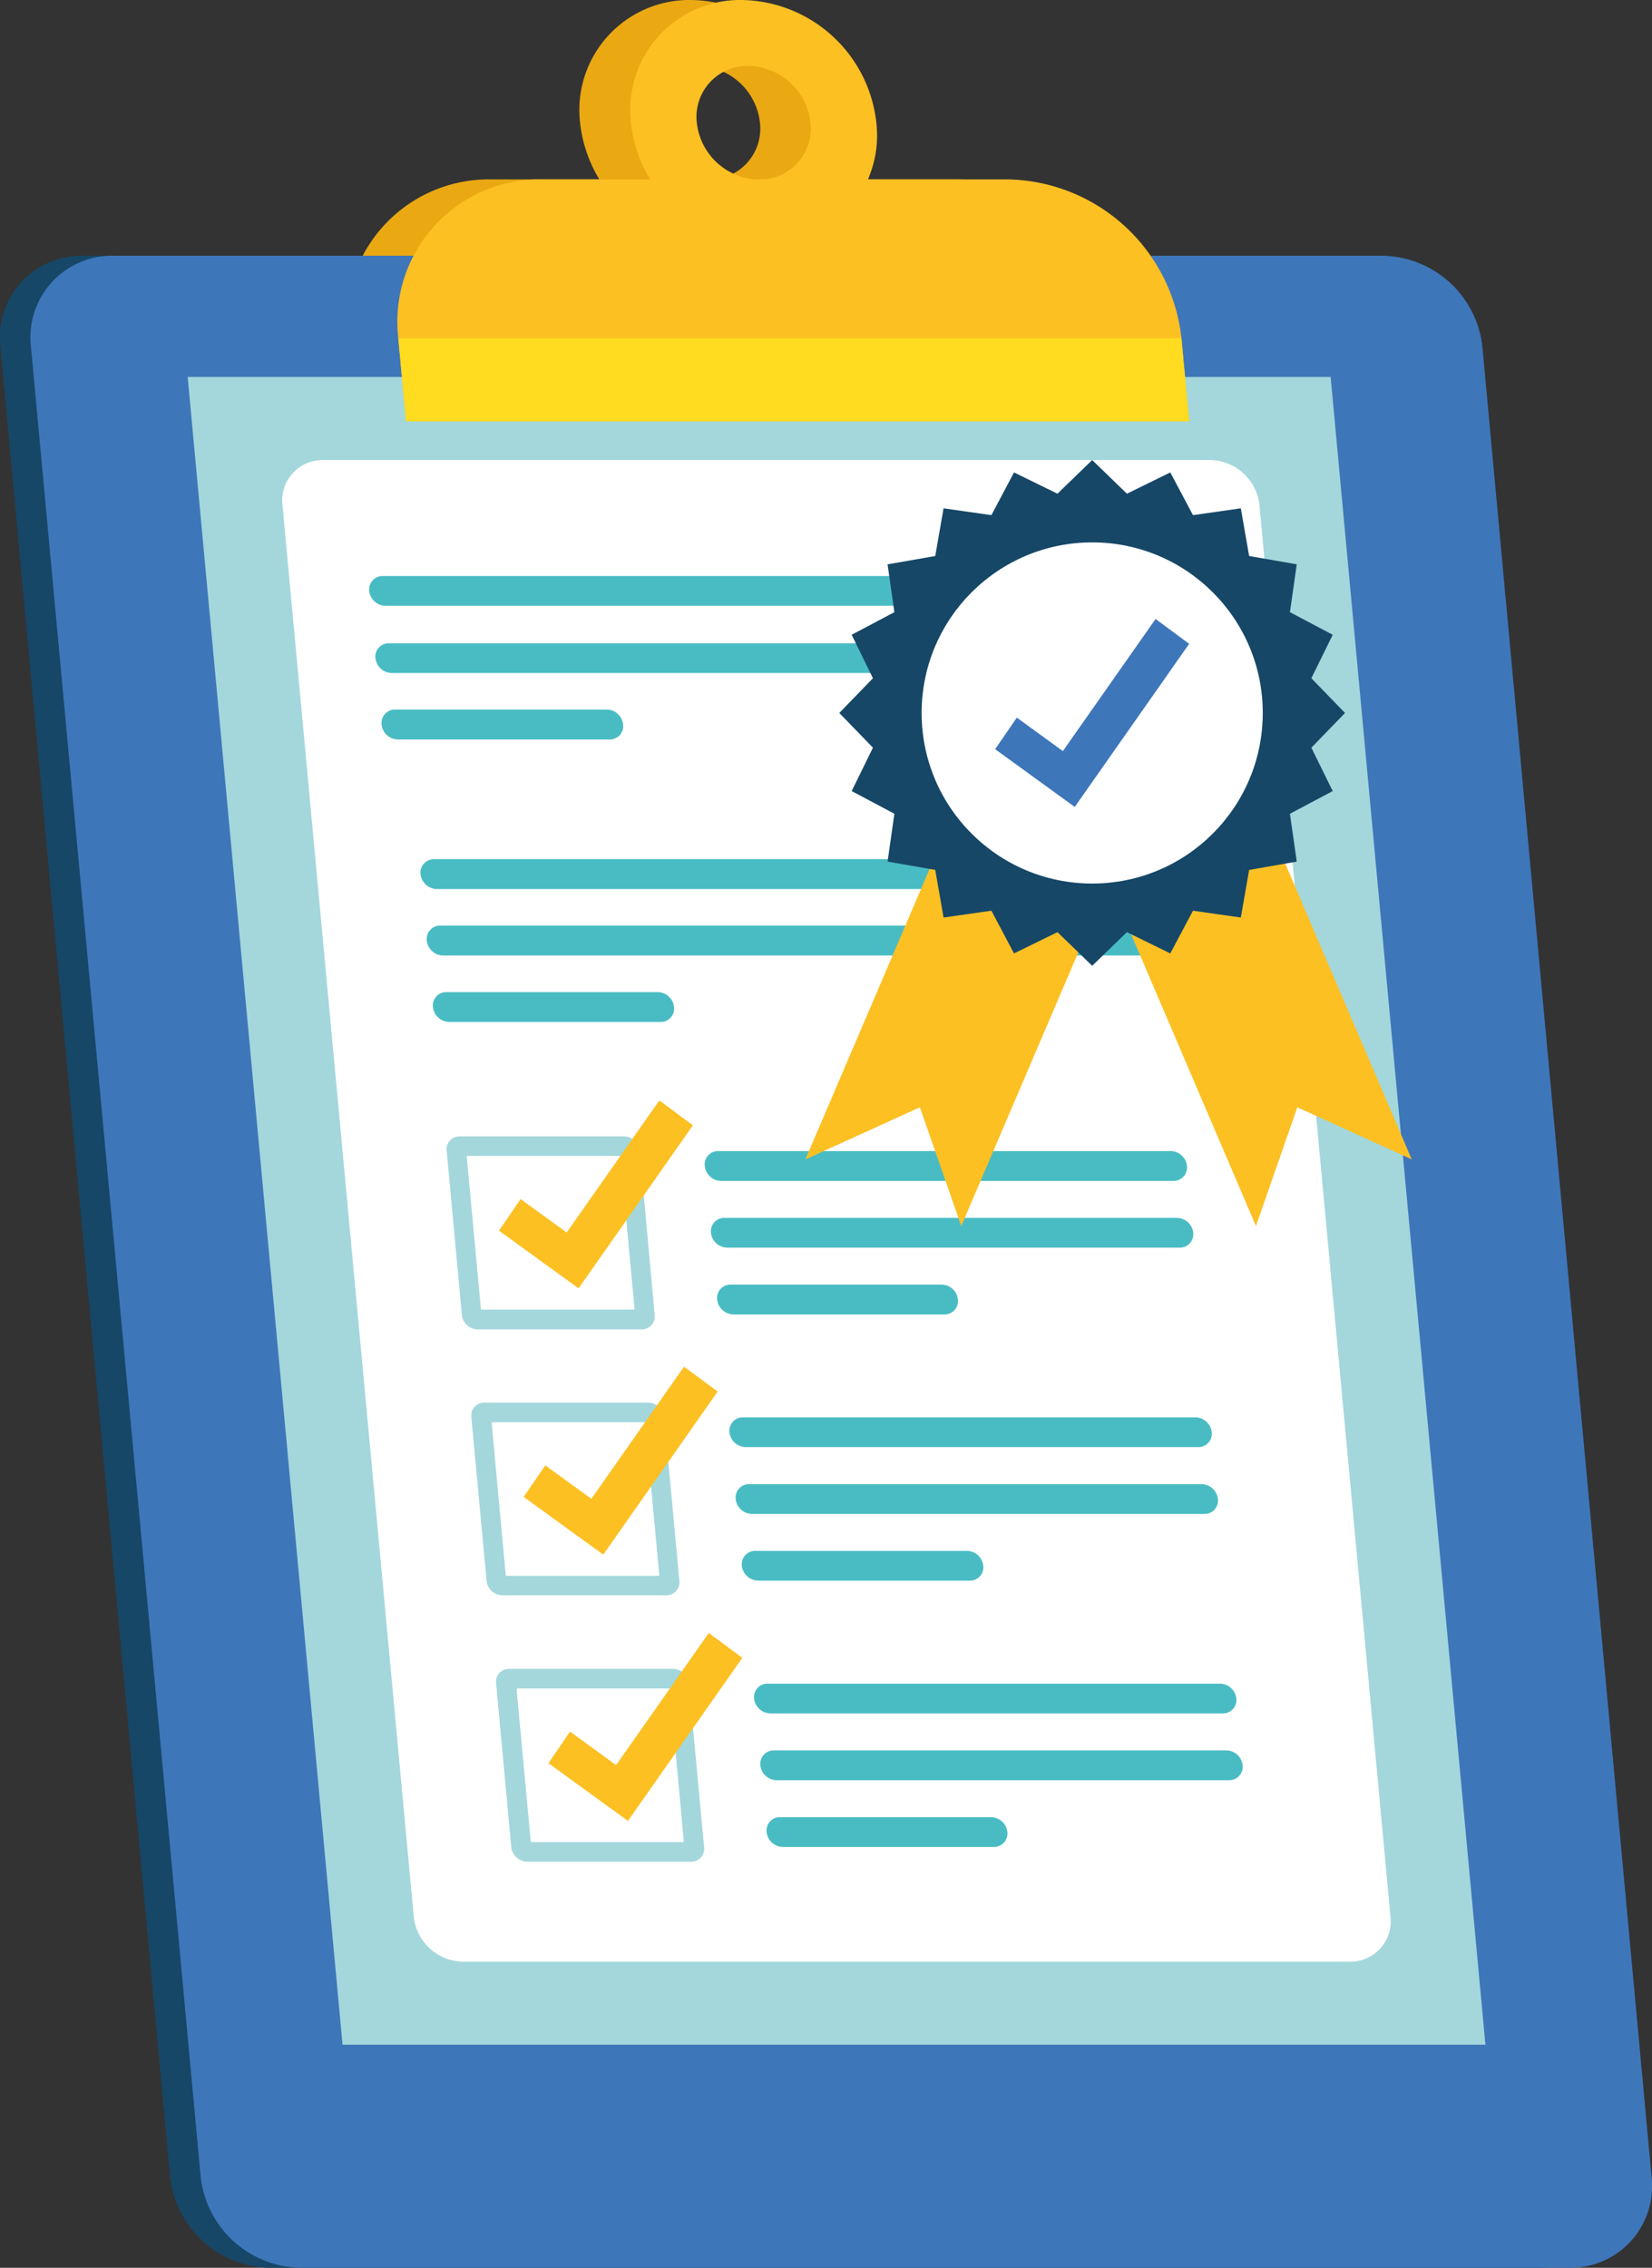
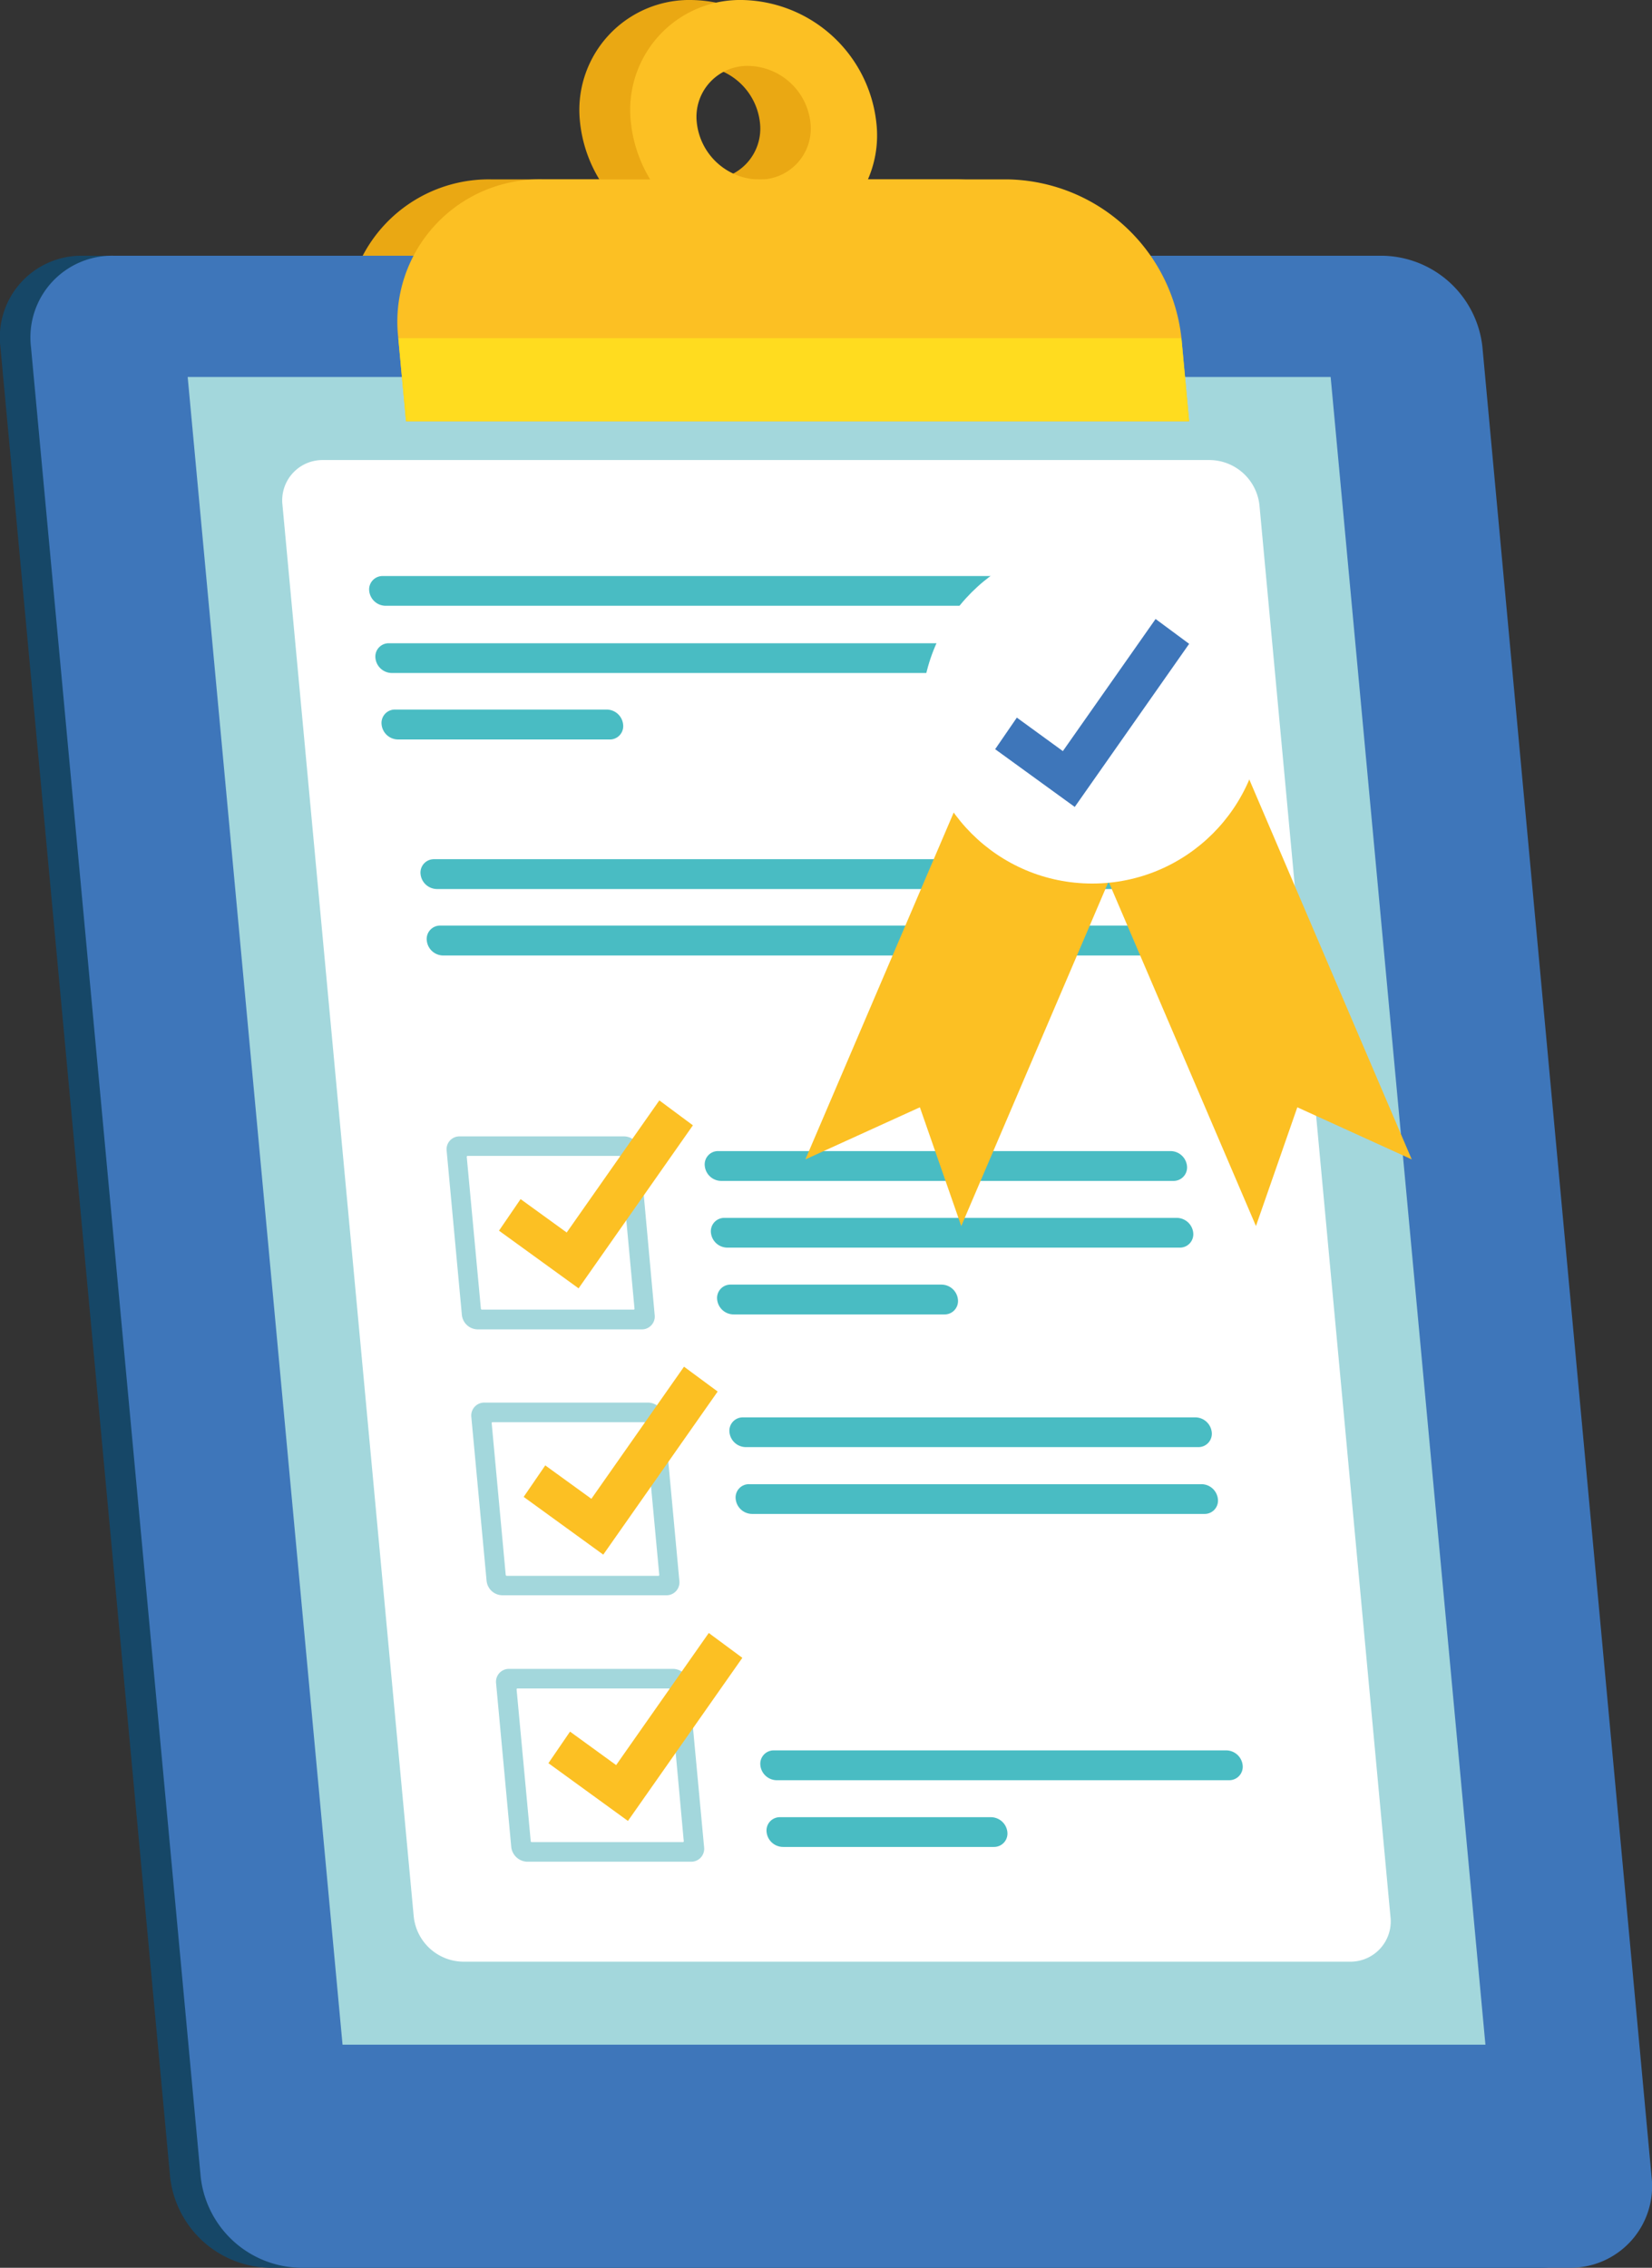
<svg xmlns="http://www.w3.org/2000/svg" viewBox="0 0 198.84 272.94">
  <rect x="0" y="0" width="198.84" height="272.94" fill="#333333" stroke="none" />
  <defs>
    <style>.cls-1{fill:#eaa813;}.cls-2{fill:#164767;}.cls-3{fill:#3e76ba;}.cls-4{fill:#a3d7dc;}.cls-5{fill:#fff;}.cls-6{fill:#fcc023;}.cls-7{fill:#ffdc1f;}.cls-8{fill:#49bcc3;}</style>
  </defs>
  <g id="Capa_2" data-name="Capa 2">
    <g id="Capa_1-2" data-name="Capa 1">
      <path class="cls-1" d="M137,50.7H42.75l-.93-10A17.13,17.13,0,0,1,59.16,21.59h56A21.43,21.43,0,0,1,136.09,40.7Z" />
      <path class="cls-1" d="M83.22,0a13.24,13.24,0,0,0-13.4,14.77A16.56,16.56,0,0,0,86,29.54a13.23,13.23,0,0,0,13.4-14.77A16.55,16.55,0,0,0,83.22,0Zm2,21.61a7.68,7.68,0,0,1-7.48-6.84A6.14,6.14,0,0,1,84,7.93a7.67,7.67,0,0,1,7.47,6.84A6.13,6.13,0,0,1,85.23,21.61Z" />
      <path class="cls-2" d="M185.17,272.94H32.47a12.28,12.28,0,0,1-12-11L.05,41.78a9.82,9.82,0,0,1,9.94-11h152.7a12.28,12.28,0,0,1,12,11L195.11,262A9.83,9.83,0,0,1,185.17,272.94Z" />
      <path class="cls-3" d="M188.85,272.94H36.15a12.29,12.29,0,0,1-12-11L3.73,41.78a9.83,9.83,0,0,1,10-11h152.7a12.3,12.3,0,0,1,12,11L198.79,262A9.82,9.82,0,0,1,188.85,272.94Z" />
      <polygon class="cls-4" points="178.79 246.09 41.23 246.09 22.59 45.37 160.16 45.37 178.79 246.09" />
      <path class="cls-5" d="M49.8,230.68,34,60.79a4.85,4.85,0,0,1,4.91-5.42H145.67a6.08,6.08,0,0,1,5.92,5.42l15.77,169.89a4.85,4.85,0,0,1-4.91,5.42H55.72A6.06,6.06,0,0,1,49.8,230.68Z" />
      <path class="cls-6" d="M143.13,50.7H48.87l-.93-10A17.13,17.13,0,0,1,65.28,21.59h56A21.42,21.42,0,0,1,142.2,40.7Z" />
      <path class="cls-6" d="M89.34,0a13.23,13.23,0,0,0-13.4,14.77A16.55,16.55,0,0,0,92.08,29.54a13.24,13.24,0,0,0,13.4-14.77A16.56,16.56,0,0,0,89.34,0Zm2,21.61a7.67,7.67,0,0,1-7.47-6.84,6.13,6.13,0,0,1,6.2-6.84,7.67,7.67,0,0,1,7.48,6.84A6.14,6.14,0,0,1,91.34,21.61Z" />
      <polygon class="cls-7" points="143.13 50.7 48.87 50.7 47.94 40.7 142.2 40.7 143.13 50.7" />
      <path class="cls-8" d="M138,107H52.62a2,2,0,0,1-2-1.8h0a1.61,1.61,0,0,1,1.63-1.79h85.36a2,2,0,0,1,1.95,1.79h0A1.6,1.6,0,0,1,138,107Z" />
      <path class="cls-8" d="M138.73,115H53.37a2,2,0,0,1-2-1.79h0A1.61,1.61,0,0,1,53,111.4h85.35a2,2,0,0,1,2,1.79h0A1.61,1.61,0,0,1,138.73,115Z" />
-       <path class="cls-8" d="M79.47,123H54.11a2,2,0,0,1-2-1.79h0a1.6,1.6,0,0,1,1.62-1.8H79.13a2,2,0,0,1,2,1.8h0A1.6,1.6,0,0,1,79.47,123Z" />
      <path class="cls-8" d="M131.8,72.91H46.44a2,2,0,0,1-2-1.79h0a1.61,1.61,0,0,1,1.63-1.79h85.35a2,2,0,0,1,2,1.79h0A1.6,1.6,0,0,1,131.8,72.91Z" />
      <path class="cls-8" d="M132.54,81H47.19a2,2,0,0,1-2-1.79h0a1.6,1.6,0,0,1,1.62-1.79h85.36a2,2,0,0,1,2,1.79h0A1.61,1.61,0,0,1,132.54,81Z" />
      <path class="cls-8" d="M73.29,89H47.93a2,2,0,0,1-2-1.8h0A1.61,1.61,0,0,1,47.6,85.4H73a2,2,0,0,1,2,1.79h0A1.61,1.61,0,0,1,73.29,89Z" />
      <path class="cls-8" d="M141.24,142.13H86.83a2,2,0,0,1-2-1.8h0a1.6,1.6,0,0,1,1.62-1.79h54.42a2,2,0,0,1,2,1.79h0A1.62,1.62,0,0,1,141.24,142.13Z" />
      <path class="cls-8" d="M142,150.16H87.57a2,2,0,0,1-2-1.79h0a1.61,1.61,0,0,1,1.63-1.79h54.42a2,2,0,0,1,2,1.79h0A1.61,1.61,0,0,1,142,150.16Z" />
      <path class="cls-8" d="M113.67,158.2H88.32a2,2,0,0,1-2-1.79h0a1.61,1.61,0,0,1,1.62-1.8h25.36a2,2,0,0,1,2,1.8h0A1.61,1.61,0,0,1,113.67,158.2Z" />
      <path class="cls-4" d="M75.07,136.77H55.33a1.55,1.55,0,0,0-1.57,1.73l1.83,19.74A1.94,1.94,0,0,0,57.48,160H77.23a1.55,1.55,0,0,0,1.57-1.73L77,138.5A1.93,1.93,0,0,0,75.07,136.77Zm1.3,20.73a.1.1,0,0,1-.1.12H58a.12.12,0,0,1-.12-.12l-1.7-18.26a.11.11,0,0,1,.11-.12H74.55a.13.13,0,0,1,.13.12Z" />
      <polygon class="cls-6" points="69.64 155.06 60.06 148.12 62.66 144.32 68.21 148.34 79.36 132.44 83.4 135.44 69.64 155.06" />
      <path class="cls-8" d="M144.22,174.17H89.8a2,2,0,0,1-2-1.79h0a1.61,1.61,0,0,1,1.63-1.79h54.42a2,2,0,0,1,2,1.79h0A1.61,1.61,0,0,1,144.22,174.17Z" />
      <path class="cls-8" d="M145,182.21H90.55a2,2,0,0,1-2-1.79h0a1.6,1.6,0,0,1,1.62-1.79h54.42a2,2,0,0,1,2,1.79h0A1.6,1.6,0,0,1,145,182.21Z" />
-       <path class="cls-8" d="M116.65,190.24H91.29a2,2,0,0,1-2-1.79h0A1.61,1.61,0,0,1,91,186.66h25.35a2,2,0,0,1,2,1.79h0A1.61,1.61,0,0,1,116.65,190.24Z" />
      <path class="cls-4" d="M78.05,168.81H58.3a1.56,1.56,0,0,0-1.57,1.73l1.84,19.75A1.93,1.93,0,0,0,60.46,192H80.2a1.55,1.55,0,0,0,1.57-1.73l-1.83-19.75A2,2,0,0,0,78.05,168.81Zm1.3,20.74a.1.1,0,0,1-.11.11H61a.13.13,0,0,1-.13-.11l-1.69-18.27a.1.1,0,0,1,.1-.11H77.53a.12.12,0,0,1,.12.11Z" />
      <polygon class="cls-6" points="72.61 187.11 63.03 180.16 65.63 176.37 71.18 180.39 82.33 164.49 86.38 167.48 72.61 187.11" />
-       <path class="cls-8" d="M147.19,206.22H92.77a2,2,0,0,1-2-1.79h0a1.6,1.6,0,0,1,1.62-1.79h54.42a2,2,0,0,1,2,1.79h0A1.61,1.61,0,0,1,147.19,206.22Z" />
      <path class="cls-8" d="M147.94,214.26H93.52a2,2,0,0,1-2-1.8h0a1.61,1.61,0,0,1,1.63-1.79h54.42a2,2,0,0,1,2,1.79h0A1.62,1.62,0,0,1,147.94,214.26Z" />
      <path class="cls-8" d="M119.62,222.29H94.27a2,2,0,0,1-2-1.79h0a1.6,1.6,0,0,1,1.62-1.79h25.36a2,2,0,0,1,2,1.79h0A1.61,1.61,0,0,1,119.62,222.29Z" />
      <path class="cls-4" d="M81,200.86H61.28a1.55,1.55,0,0,0-1.57,1.73l1.83,19.75a2,2,0,0,0,1.89,1.73H83.18a1.56,1.56,0,0,0,1.57-1.73l-1.84-19.75A1.94,1.94,0,0,0,81,200.86Zm1.3,20.74a.1.1,0,0,1-.1.11H64a.12.12,0,0,1-.12-.11l-1.7-18.27a.1.1,0,0,1,.11-.11H80.5a.13.13,0,0,1,.13.11Z" />
      <polygon class="cls-6" points="75.58 219.16 66.01 212.21 68.61 208.41 74.16 212.44 85.31 196.54 89.35 199.53 75.58 219.16" />
      <polygon class="cls-6" points="115.7 147.56 110.72 133.27 96.94 139.54 118.14 89.96 136.9 97.99 115.7 147.56" />
      <polygon class="cls-6" points="151.17 147.56 156.15 133.27 169.92 139.54 148.72 89.96 129.96 97.99 151.17 147.56" />
-       <polygon class="cls-2" points="131.46 55.37 135.64 59.42 140.86 56.86 143.59 62 149.35 61.18 150.35 66.92 156.08 67.92 155.26 73.68 160.41 76.4 157.84 81.63 161.89 85.81 157.84 89.99 160.41 95.21 155.26 97.94 156.08 103.7 150.35 104.7 149.35 110.43 143.59 109.61 140.86 114.75 135.64 112.19 131.46 116.24 127.28 112.19 122.05 114.75 119.33 109.61 113.57 110.43 112.57 104.7 106.83 103.7 107.65 97.94 102.51 95.21 105.07 89.99 101.02 85.81 105.07 81.63 102.51 76.4 107.65 73.68 106.83 67.92 112.57 66.92 113.57 61.18 119.33 62 122.05 56.86 127.28 59.42 131.46 55.37" />
      <circle class="cls-5" cx="131.46" cy="85.81" r="20.53" />
      <polygon class="cls-3" points="129.36 97.12 119.78 90.17 122.39 86.37 127.93 90.4 139.09 74.5 143.13 77.49 129.36 97.12" />
    </g>
  </g>
</svg>